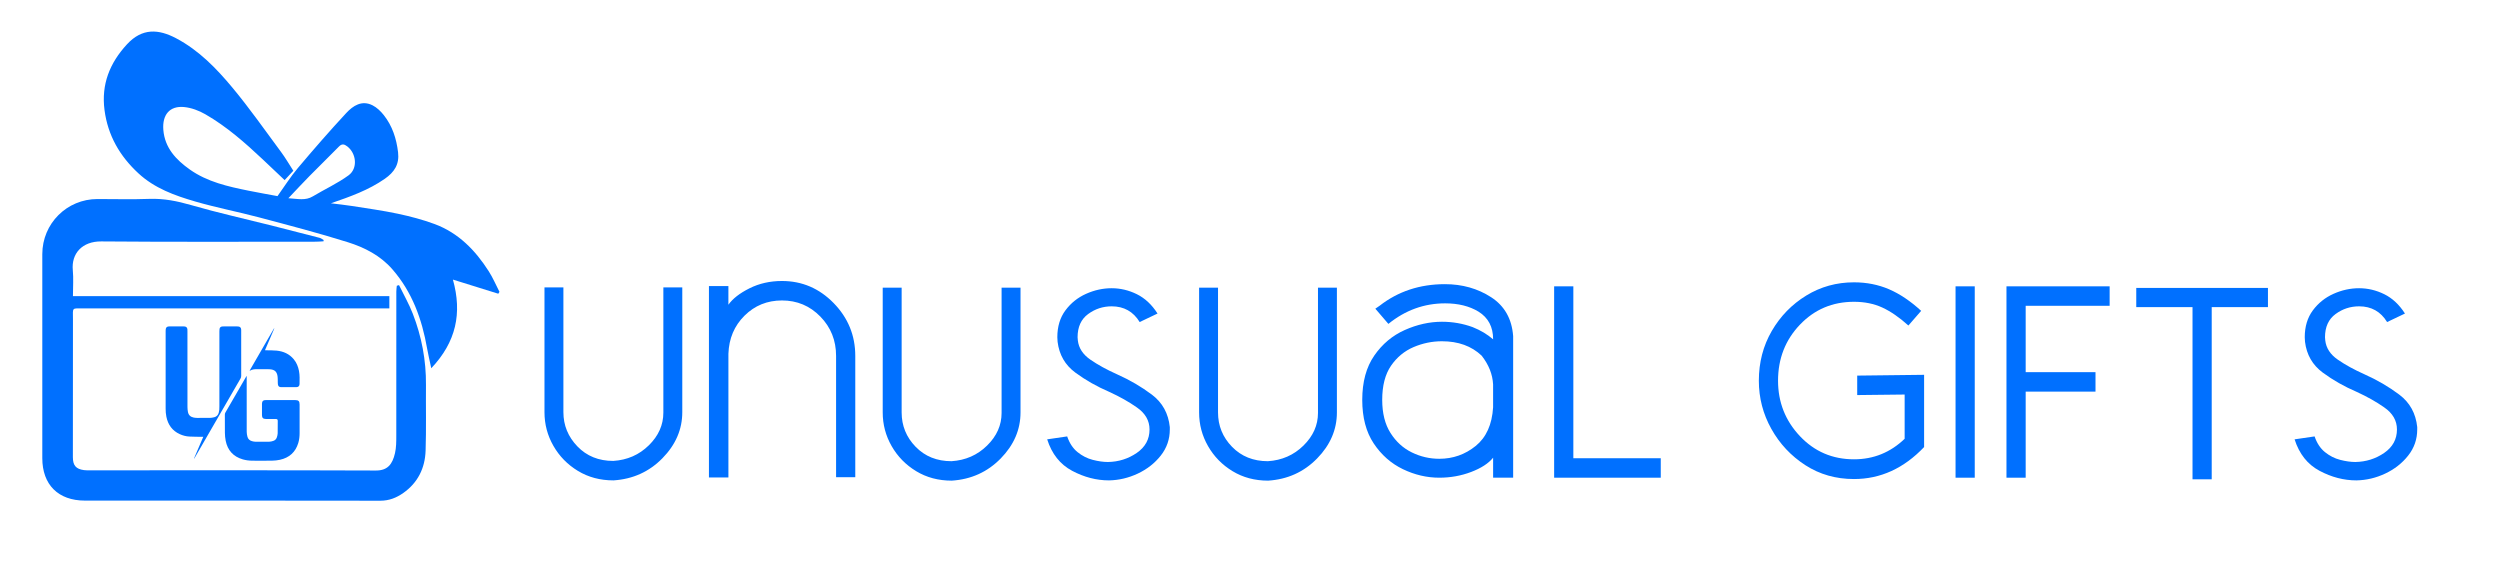
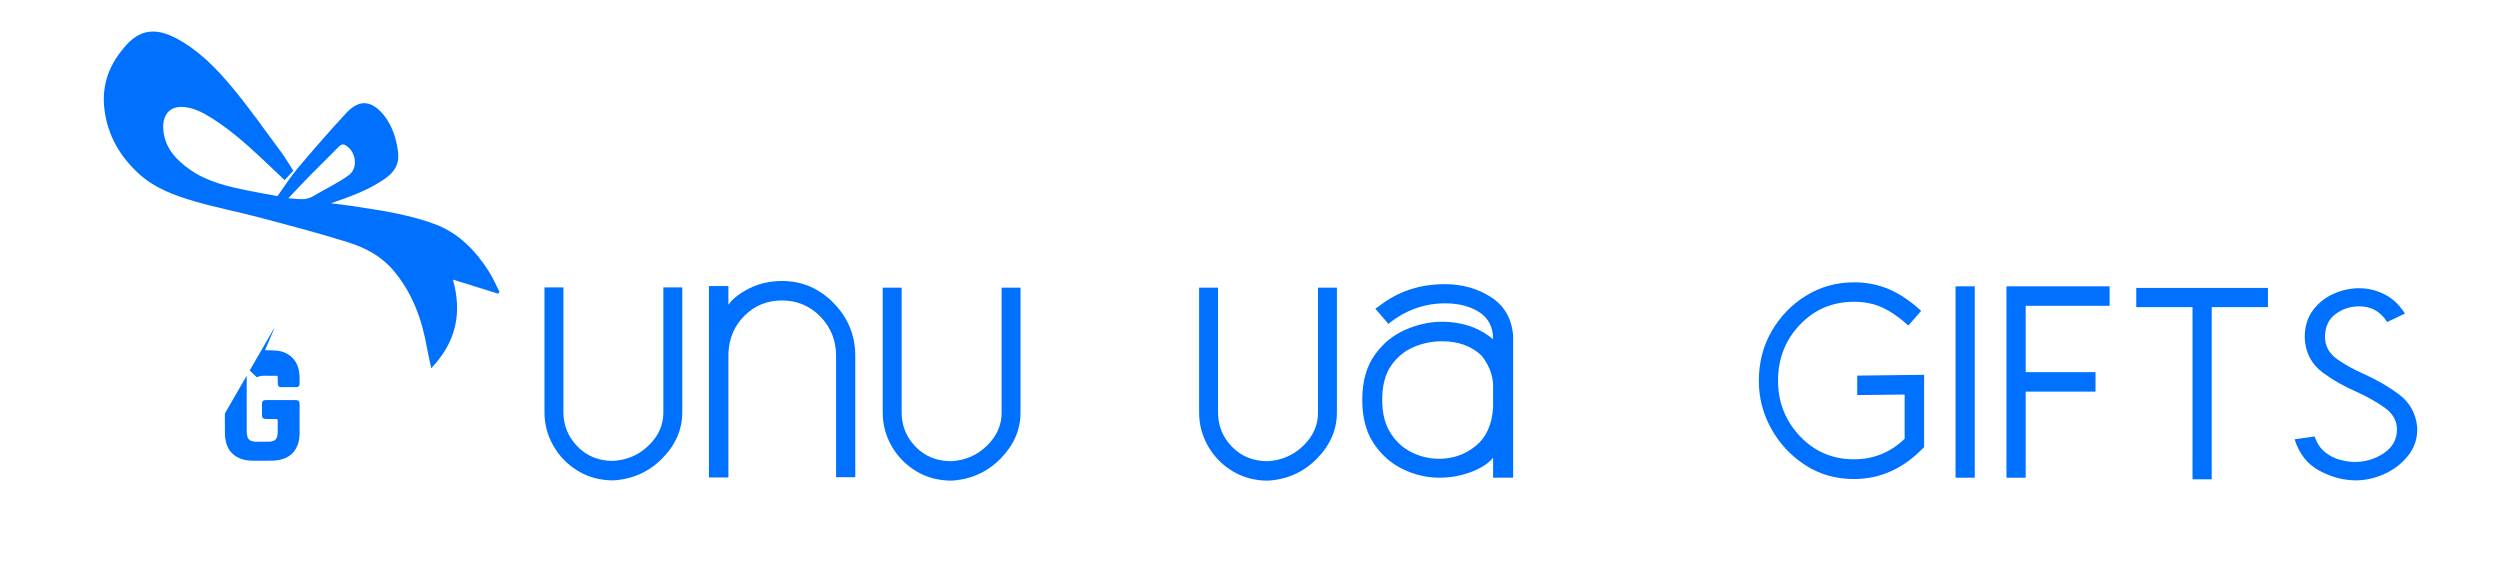
<svg xmlns="http://www.w3.org/2000/svg" version="1.1" id="Layer_1" x="0px" y="0px" width="612px" height="138px" viewBox="0 325.5 612 138" enable-background="new 0 325.5 612 138" xml:space="preserve">
  <g id="Слой_2">
</g>
  <g id="Слой_1">
</g>
  <path fill="#0070FF" d="M150.19,443.099c-3.264,0-6.168-0.775-8.711-2.318c-2.545-1.543-4.547-3.591-6.003-6.134  c-1.459-2.545-2.186-5.296-2.186-8.255v-30.535h4.631v30.535c0,3.219,1.143,6.015,3.426,8.385c2.283,2.372,5.209,3.556,8.776,3.556  c3.434-0.214,6.339-1.486,8.708-3.815c2.372-2.326,3.559-4.987,3.559-7.992v-30.667h4.634v30.535c0,4.218-1.621,7.984-4.864,11.289  C158.923,440.985,154.929,442.79,150.19,443.099z" />
  <path fill="#0070FF" d="M178.312,442.377h-4.763V395.53h4.763v4.567c1.043-1.479,2.762-2.816,5.156-4.016  c2.391-1.194,5.044-1.794,7.96-1.794c4.915,0,9.135,1.805,12.659,5.415c3.523,3.612,5.285,7.919,5.285,12.921v29.689h-4.699v-29.689  c0-3.786-1.284-6.993-3.848-9.625c-2.567-2.629-5.701-3.947-9.395-3.947c-3.612,0-6.668,1.24-9.167,3.721  c-2.502,2.478-3.818,5.59-3.948,9.33v30.275H178.312z" />
  <path fill="#0070FF" d="M232.99,443.163c-3.261,0-6.169-0.775-8.711-2.318c-2.545-1.543-4.547-3.591-6.004-6.134  c-1.459-2.545-2.186-5.296-2.186-8.254v-30.535h4.634v30.535c0,3.264,1.143,6.068,3.426,8.419c2.283,2.349,5.209,3.526,8.776,3.526  c3.437-0.219,6.339-1.491,8.708-3.82c2.372-2.327,3.556-4.988,3.556-7.993v-30.667h4.634v30.535c0,4.223-1.621,7.984-4.858,11.289  C241.723,441.05,237.731,442.855,232.99,443.163z" />
-   <path fill="#0070FF" d="M271.487,443.099c-3.088,0-6.101-0.786-9.035-2.349c-2.94-1.566-4.969-4.134-6.104-7.7l4.896-0.716  c0.562,1.65,1.411,2.934,2.545,3.85c1.129,0.911,2.367,1.543,3.718,1.889c1.349,0.349,2.591,0.524,3.721,0.524  c2.61-0.046,4.958-0.786,7.047-2.218c2.088-1.438,3.131-3.351,3.131-5.745c0-2.172-1.043-3.982-3.131-5.414  c-1.916-1.349-4.153-2.61-6.72-3.786c-3.045-1.308-5.817-2.88-8.319-4.73c-2.502-1.849-3.948-4.361-4.337-7.533l-0.065-1.111  c0-2.609,0.659-4.804,1.989-6.59c1.327-1.78,3.013-3.132,5.058-4.045c2.042-0.913,4.131-1.367,6.261-1.367  c2.134,0,4.188,0.492,6.168,1.467c1.978,0.979,3.664,2.557,5.055,4.731l-4.372,2.083c-1.564-2.563-3.848-3.848-6.852-3.848  c-2.132,0-4.053,0.627-5.774,1.895c-1.716,1.262-2.575,3.153-2.575,5.674l0.065,0.781c0.213,1.872,1.238,3.437,3.067,4.701  c1.827,1.26,3.999,2.456,6.525,3.586c3.131,1.395,5.982,3.059,8.549,4.993c2.564,1.935,4.023,4.58,4.372,7.928v0.586  c0,2.395-0.74,4.526-2.218,6.396c-1.478,1.87-3.354,3.337-5.615,4.402C276.275,442.496,273.925,443.053,271.487,443.099z" />
  <path fill="#0070FF" d="M310.442,443.163c-3.265,0-6.166-0.775-8.709-2.318c-2.548-1.543-4.547-3.591-6.004-6.134  c-1.459-2.545-2.188-5.296-2.188-8.254v-30.535h4.631v30.535c0,3.264,1.143,6.068,3.426,8.419c2.289,2.349,5.212,3.526,8.778,3.526  c3.438-0.219,6.339-1.491,8.709-3.82c2.372-2.327,3.556-4.988,3.556-7.993v-30.667h4.631v30.535c0,4.223-1.621,7.984-4.858,11.289  C319.175,441.05,315.182,442.855,310.442,443.163z" />
  <path fill="#0070FF" d="M370.41,442.441h-4.896v-4.893c-1.129,1.394-2.923,2.556-5.379,3.49c-2.459,0.936-5.059,1.402-7.799,1.402  c-3.045,0-6.014-0.694-8.908-2.088c-2.894-1.392-5.271-3.491-7.142-6.296c-1.872-2.805-2.807-6.36-2.807-10.668  c0-4.396,0.98-8.003,2.939-10.832c1.953-2.829,4.444-4.917,7.469-6.266c3.023-1.346,6.058-2.023,9.105-2.023  c2.61,0,5.112,0.438,7.503,1.308c1.959,0.78,3.632,1.786,5.023,2.999c0-3.043-1.194-5.307-3.586-6.787  c-2.218-1.346-4.939-2.024-8.157-2.024c-5.131,0-9.762,1.678-13.898,5.028l-3.197-3.721l1.043-0.716  c4.526-3.526,9.857-5.288,15.988-5.288c4.264,0,8.035,1.07,11.324,3.199c3.282,2.13,5.076,5.307,5.385,9.524v34.65H370.41z   M352.334,437.811c3.351,0,6.314-1.043,8.905-3.132c2.586-2.089,4.013-5.241,4.272-9.459v-5.612c-0.13-2.48-1.065-4.828-2.805-7.047  c-2.479-2.348-5.721-3.521-9.723-3.521c-2.394,0-4.709,0.478-6.949,1.432c-2.237,0.959-4.077,2.48-5.515,4.566  c-1.432,2.089-2.153,4.874-2.153,8.354c0,3.262,0.673,5.958,2.023,8.09c1.349,2.135,3.089,3.721,5.224,4.767  C347.743,437.289,349.985,437.811,352.334,437.811z" />
-   <path fill="#0070FF" d="M406.555,442.441h-26.102v-46.847h4.701v42.083h21.4V442.441z" />
  <path fill="#0070FF" d="M453.861,442.769c-4.438,0-8.406-1.129-11.908-3.391s-6.276-5.221-8.319-8.874  c-2.046-3.655-3.069-7.59-3.069-11.81c0-4.48,1.059-8.539,3.164-12.17c2.11-3.632,4.929-6.525,8.452-8.679  c3.521-2.154,7.414-3.232,11.678-3.232c3.088,0,5.947,0.567,8.579,1.697c2.631,1.13,5.252,2.894,7.862,5.285l-3.126,3.591  c-2.219-1.999-4.354-3.467-6.396-4.406c-2.046-0.936-4.354-1.402-6.918-1.402c-5.266,0-9.678,1.872-13.245,5.611  c-3.566,3.74-5.35,8.309-5.35,13.702c0,5.266,1.78,9.786,5.35,13.572c3.567,3.782,7.982,5.674,13.245,5.674  c4.783,0,8.917-1.675,12.397-5.023v-10.832l-11.613,0.13v-4.764l16.377-0.194v17.685  C466.061,440.158,460.34,442.769,453.861,442.769z" />
  <path fill="#0070FF" d="M483.418,442.441h-4.699v-46.847h4.699V442.441z" />
  <path fill="#0070FF" d="M495.885,442.441h-4.701v-46.847h25.255v4.764h-20.554v16.247h17.093v4.764h-17.093V442.441z" />
  <path fill="#0070FF" d="M541.427,442.834h-4.698v-42.151h-13.772v-4.699h32.237v4.699h-13.767V442.834z" />
  <path fill="#0070FF" d="M576.855,443.099c-3.089,0-6.102-0.786-9.035-2.349c-2.94-1.566-4.97-4.134-6.104-7.7l4.896-0.716  c0.562,1.65,1.41,2.934,2.545,3.85c1.13,0.911,2.367,1.543,3.718,1.889c1.349,0.349,2.592,0.524,3.721,0.524  c2.61-0.046,4.958-0.786,7.047-2.218c2.089-1.438,3.132-3.351,3.132-5.745c0-2.172-1.043-3.982-3.132-5.414  c-1.916-1.349-4.153-2.61-6.72-3.786c-3.045-1.308-5.817-2.88-8.319-4.73c-2.502-1.849-3.947-4.361-4.337-7.533l-0.064-1.111  c0-2.609,0.659-4.804,1.988-6.59c1.327-1.78,3.013-3.132,5.059-4.045c2.042-0.913,4.131-1.367,6.26-1.367  c2.135,0,4.188,0.492,6.169,1.467c1.978,0.979,3.664,2.557,5.056,4.731l-4.372,2.083c-1.564-2.563-3.848-3.848-6.853-3.848  c-2.129,0-4.053,0.627-5.773,1.895c-1.716,1.262-2.575,3.153-2.575,5.674l0.064,0.781c0.214,1.872,1.238,3.437,3.067,4.701  c1.826,1.26,3.999,2.456,6.525,3.586c3.131,1.395,5.981,3.059,8.549,4.993c2.564,1.935,4.023,4.58,4.372,7.928v0.586  c0,2.395-0.741,4.526-2.219,6.396c-1.479,1.87-3.354,3.337-5.615,4.402C581.644,442.496,579.293,443.053,576.855,443.099z" />
-   <path fill="#0070FF" d="M47.49,437.732c0.749-1.748,1.497-3.497,2.27-5.296c-0.178,0-0.303,0.003-0.43,0  c-0.997-0.02-1.994-0.017-2.991-0.07c-0.8-0.043-1.575-0.246-2.31-0.578c-1.859-0.838-2.899-2.311-3.302-4.277  c-0.135-0.659-0.178-1.324-0.178-1.994c-0.003-6.347-0.003-12.691,0-19.038c0-0.141,0.005-0.281,0.027-0.422  c0.06-0.389,0.284-0.6,0.676-0.643c0.092-0.011,0.186-0.009,0.281-0.009c1.127,0,2.253,0,3.38,0c0.094,0,0.189,0,0.281,0.011  c0.403,0.046,0.638,0.278,0.678,0.682c0.016,0.173,0.014,0.351,0.014,0.526c0,6.172-0.003,12.34,0.005,18.512  c0,0.408,0.043,0.821,0.119,1.221c0.146,0.763,0.643,1.205,1.392,1.356c0.273,0.055,0.557,0.084,0.838,0.087  c1.032,0.011,2.064,0.016,3.096-0.003c0.37-0.008,0.749-0.064,1.108-0.156c0.562-0.146,0.935-0.527,1.097-1.089  c0.067-0.235,0.116-0.479,0.14-0.722c0.027-0.278,0.024-0.563,0.024-0.843c0-6.134,0-12.271,0.003-18.406  c0-0.187,0.005-0.376,0.035-0.56c0.059-0.356,0.278-0.554,0.638-0.6c0.116-0.017,0.235-0.014,0.351-0.014c1.092,0,2.183,0,3.275,0  c0.094,0,0.189,0,0.281,0.008c0.495,0.041,0.735,0.298,0.754,0.795c0.003,0.081,0.003,0.165,0.003,0.246  c0,3.683-0.003,7.365,0.002,11.051c0,0.243-0.051,0.451-0.175,0.665c-3.715,6.425-7.428,12.853-11.143,19.281  c-0.063,0.105-0.13,0.208-0.195,0.311C47.525,437.751,47.506,437.74,47.49,437.732z" />
  <path fill="#0070FF" d="M60.392,417.494c-0.011,4.586-0.008,9.146,0.003,13.707c0,0.405,0.078,0.816,0.178,1.211  c0.141,0.551,0.527,0.908,1.07,1.07c0.278,0.083,0.573,0.146,0.862,0.15c1.138,0.017,2.278,0.02,3.416-0.002  c0.321-0.006,0.648-0.092,0.959-0.189c0.44-0.135,0.754-0.443,0.895-0.878c0.103-0.319,0.194-0.659,0.203-0.992  c0.03-1.008,0.019-2.018,0.016-3.025c0-0.359-0.124-0.474-0.497-0.479c-0.47-0.006-0.94-0.003-1.408-0.003  c-0.34,0-0.681,0.003-1.021,0c-0.651-0.011-0.927-0.271-0.935-0.921c-0.011-0.927-0.003-1.854,0-2.781  c0-0.104,0.019-0.21,0.035-0.313c0.054-0.33,0.256-0.521,0.575-0.584c0.138-0.027,0.278-0.03,0.419-0.03  c2.359-0.002,4.718-0.002,7.077,0c0.835,0,1.105,0.266,1.105,1.089c0.002,2.321,0,4.646,0,6.966c0,0.827-0.084,1.641-0.319,2.433  c-0.675,2.267-2.208,3.626-4.494,4.131c-0.624,0.138-1.278,0.2-1.918,0.214c-1.608,0.029-3.216,0.016-4.823,0.008  c-0.8-0.006-1.591-0.1-2.361-0.324c-2.318-0.673-3.705-2.21-4.18-4.559c-0.127-0.627-0.181-1.277-0.192-1.921  c-0.027-1.489-0.008-2.98-0.011-4.469c0-0.182,0.035-0.341,0.127-0.5c1.697-2.932,3.391-5.866,5.088-8.801  C60.295,417.635,60.343,417.57,60.392,417.494z" />
-   <path fill="#0070FF" d="M61.122,416.203c1.986-3.44,3.972-6.877,5.958-10.316c0.021,0.011,0.043,0.019,0.065,0.029  c-0.754,1.757-1.505,3.516-2.278,5.315c0.167,0.008,0.289,0.013,0.413,0.019c0.822,0.024,1.646,0,2.459,0.084  c1.656,0.173,3.099,0.811,4.183,2.126c0.681,0.824,1.062,1.786,1.265,2.826c0.208,1.067,0.162,2.148,0.143,3.227  c-0.008,0.486-0.297,0.757-0.786,0.762c-1.243,0.011-2.486,0.011-3.729,0.003c-0.483-0.003-0.737-0.235-0.792-0.722  c-0.038-0.335-0.014-0.678-0.027-1.019c-0.014-0.338-0.008-0.684-0.068-1.016c-0.178-1.035-0.694-1.505-1.743-1.613  c-0.243-0.024-0.492-0.029-0.737-0.032c-0.787-0.006-1.573,0-2.356-0.003c-0.67-0.003-1.334,0.017-1.935,0.389  C61.146,416.24,61.132,416.222,61.122,416.203z" />
-   <path fill="#0070FF" d="M79.201,384.571c-0.638,0.035-1.278,0.097-1.916,0.097c-17.498,0-34.999,0.086-52.495-0.068  c-4.666-0.041-7.363,2.967-6.965,7.05c0.194,2.002,0.032,4.04,0.032,6.344c25.888,0,51.635,0,77.458,0c0,1.11,0,1.939,0,2.996  c-0.605,0-1.205,0-1.805,0c-24.329,0-48.657-0.002-72.986,0.006c-3.078,0-2.659-0.335-2.662,2.737  c-0.016,11.229-0.016,22.456-0.021,33.686c0,2.021,0.743,2.896,2.721,3.167c0.446,0.059,0.9,0.048,1.351,0.048  c23.37,0,46.739-0.04,70.106,0.049c2.851,0.011,4.05-1.508,4.68-4.258c0.311-1.354,0.313-2.797,0.316-4.199  c0.019-11.792,0.005-23.583,0.008-35.374c0-0.465,0.078-0.933,0.119-1.397c0.181-0.051,0.359-0.105,0.541-0.157  c1.135,2.33,2.438,4.59,3.372,6.999c2.175,5.599,3.278,11.424,3.224,17.452c-0.046,5.357,0.089,10.721-0.089,16.076  c-0.14,4.251-1.891,7.847-5.455,10.352c-1.665,1.17-3.475,1.905-5.634,1.899c-24.102-0.046-48.206-0.029-72.308-0.029  c-6.531,0-10.433-3.886-10.435-10.39c-0.003-16.644-0.003-33.291,0-49.935c0-7.493,6.012-13.497,13.504-13.497  c4.234,0,8.471,0.119,12.699-0.038c3.537-0.13,6.847,0.54,10.232,1.521c6.46,1.867,13.034,3.329,19.56,4.969  c3.969,1,7.936,2.016,11.897,3.048c0.349,0.092,0.651,0.351,0.976,0.529C79.22,384.357,79.211,384.462,79.201,384.571z" />
+   <path fill="#0070FF" d="M61.122,416.203c1.986-3.44,3.972-6.877,5.958-10.316c0.021,0.011,0.043,0.019,0.065,0.029  c-0.754,1.757-1.505,3.516-2.278,5.315c0.167,0.008,0.289,0.013,0.413,0.019c0.822,0.024,1.646,0,2.459,0.084  c1.656,0.173,3.099,0.811,4.183,2.126c0.681,0.824,1.062,1.786,1.265,2.826c0.208,1.067,0.162,2.148,0.143,3.227  c-0.008,0.486-0.297,0.757-0.786,0.762c-1.243,0.011-2.486,0.011-3.729,0.003c-0.483-0.003-0.737-0.235-0.792-0.722  c-0.038-0.335-0.014-0.678-0.027-1.019c-0.014-0.338-0.008-0.684-0.068-1.016c-0.243-0.024-0.492-0.029-0.737-0.032c-0.787-0.006-1.573,0-2.356-0.003c-0.67-0.003-1.334,0.017-1.935,0.389  C61.146,416.24,61.132,416.222,61.122,416.203z" />
  <path fill="#0070FF" d="M71.805,367.299c-0.746,0.805-1.375,1.483-2.126,2.294c-1.834-1.737-3.569-3.391-5.317-5.034  c-4.369-4.109-8.868-8.079-14.091-11.083c-1.562-0.9-3.407-1.597-5.183-1.77c-3.569-0.352-5.393,1.916-5.104,5.577  c0.349,4.41,3.11,7.333,6.493,9.722c4.296,3.034,9.324,4.153,14.366,5.174c2.464,0.5,4.945,0.93,7.09,1.33  c1.743-2.427,3.215-4.777,4.988-6.879c3.855-4.569,7.782-9.087,11.848-13.467c1.653-1.78,3.804-3.21,6.431-1.883  c1.057,0.532,2.005,1.454,2.753,2.397c2.097,2.653,3.096,5.752,3.496,9.103c0.352,2.948-0.918,4.869-3.256,6.495  c-3.961,2.759-8.403,4.342-13.188,5.991c1.837,0.232,3.491,0.397,5.131,0.656c3.758,0.595,7.536,1.111,11.256,1.9  c3.04,0.646,6.08,1.445,8.99,2.521c5.855,2.165,9.997,6.439,13.28,11.589c1.01,1.583,1.748,3.34,2.61,5.018  c-0.097,0.151-0.194,0.303-0.292,0.451c-3.596-1.118-7.192-2.24-11.107-3.458c2.299,8.222,0.792,15.264-5.299,21.703  c-0.405-1.905-0.765-3.378-1.024-4.869c-1.249-7.144-3.643-13.78-8.487-19.343c-2.929-3.364-6.798-5.348-10.897-6.634  c-7.168-2.25-14.45-4.147-21.716-6.077c-5.223-1.386-10.548-2.405-15.731-3.915c-4.982-1.454-9.87-3.215-13.829-6.874  c-4.577-4.229-7.493-9.281-8.303-15.496c-0.819-6.269,1.256-11.486,5.496-16.088c3.737-4.053,7.757-3.739,12.04-1.478  c5.558,2.932,9.868,7.382,13.799,12.11c4.191,5.042,7.963,10.433,11.873,15.707C69.857,364.114,70.749,365.667,71.805,367.299z   M70.592,374.025c2.372,0.159,4.185,0.629,5.993-0.457c2.902-1.743,6.031-3.162,8.749-5.15c2.305-1.686,1.918-5.344-0.316-7.074  c-0.722-0.557-1.308-0.721-2.04,0.027c-2.383,2.432-4.826,4.804-7.217,7.231C74.124,370.266,72.538,371.979,70.592,374.025z" />
</svg>